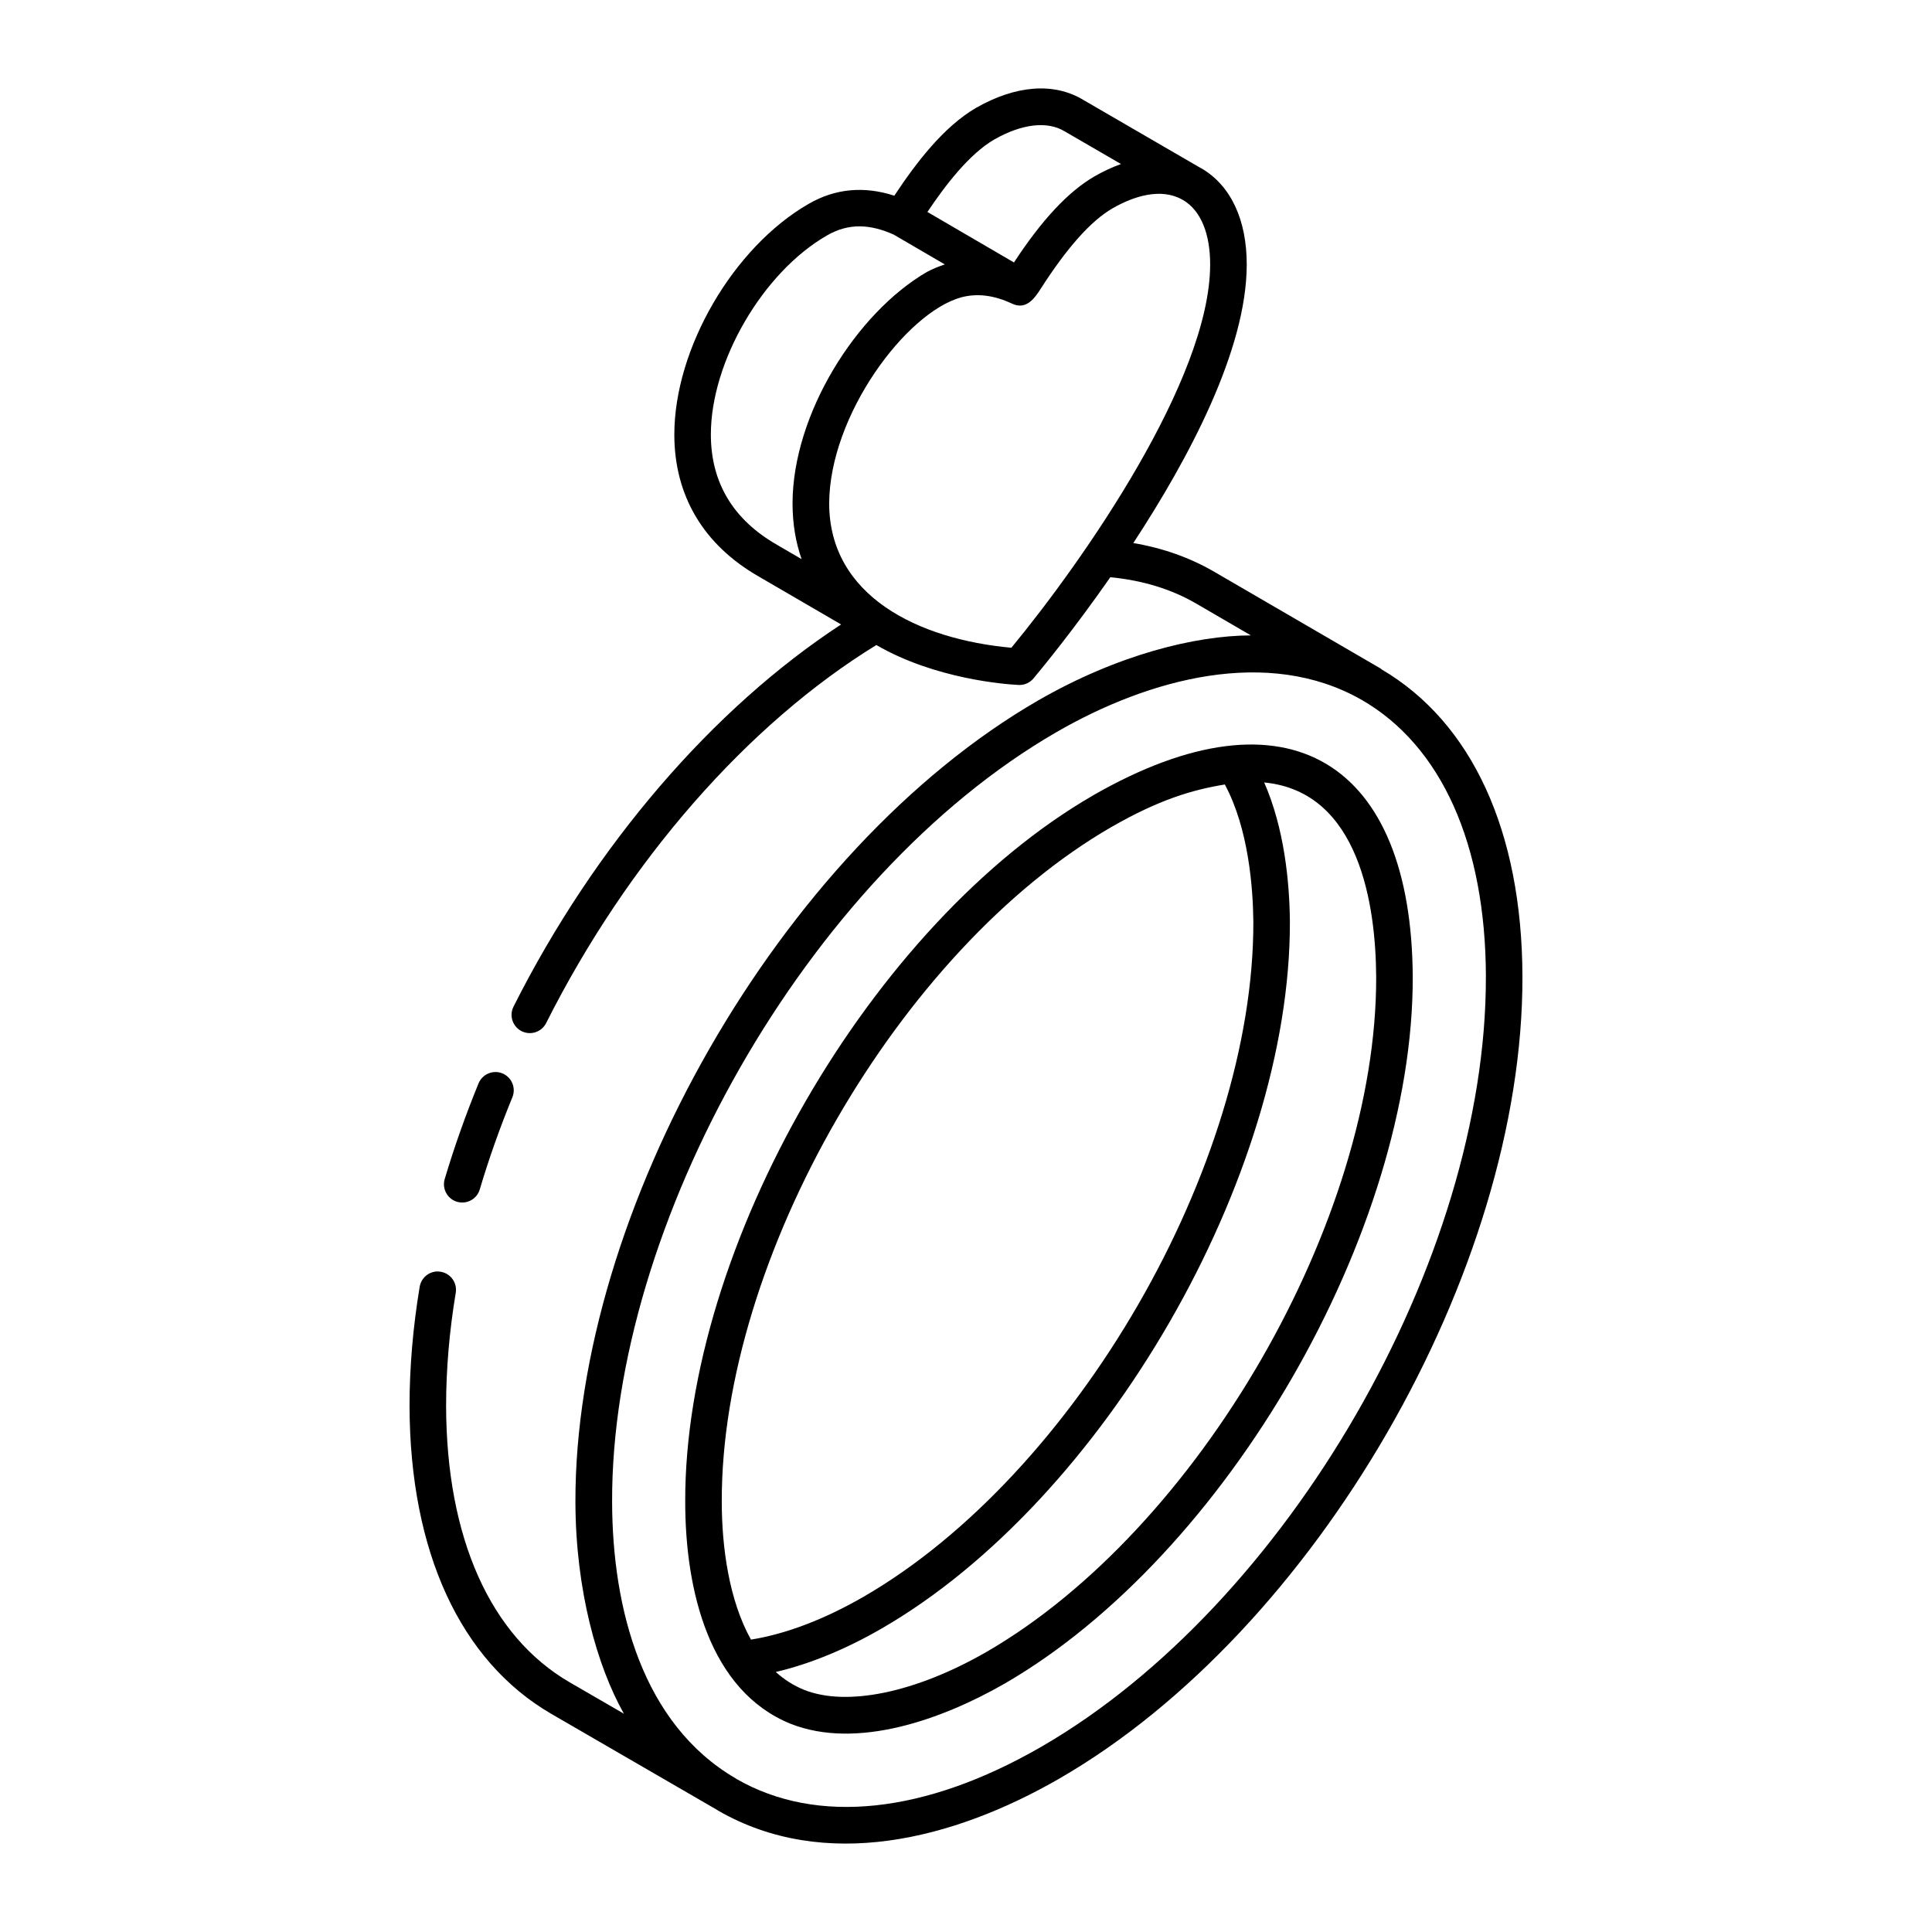
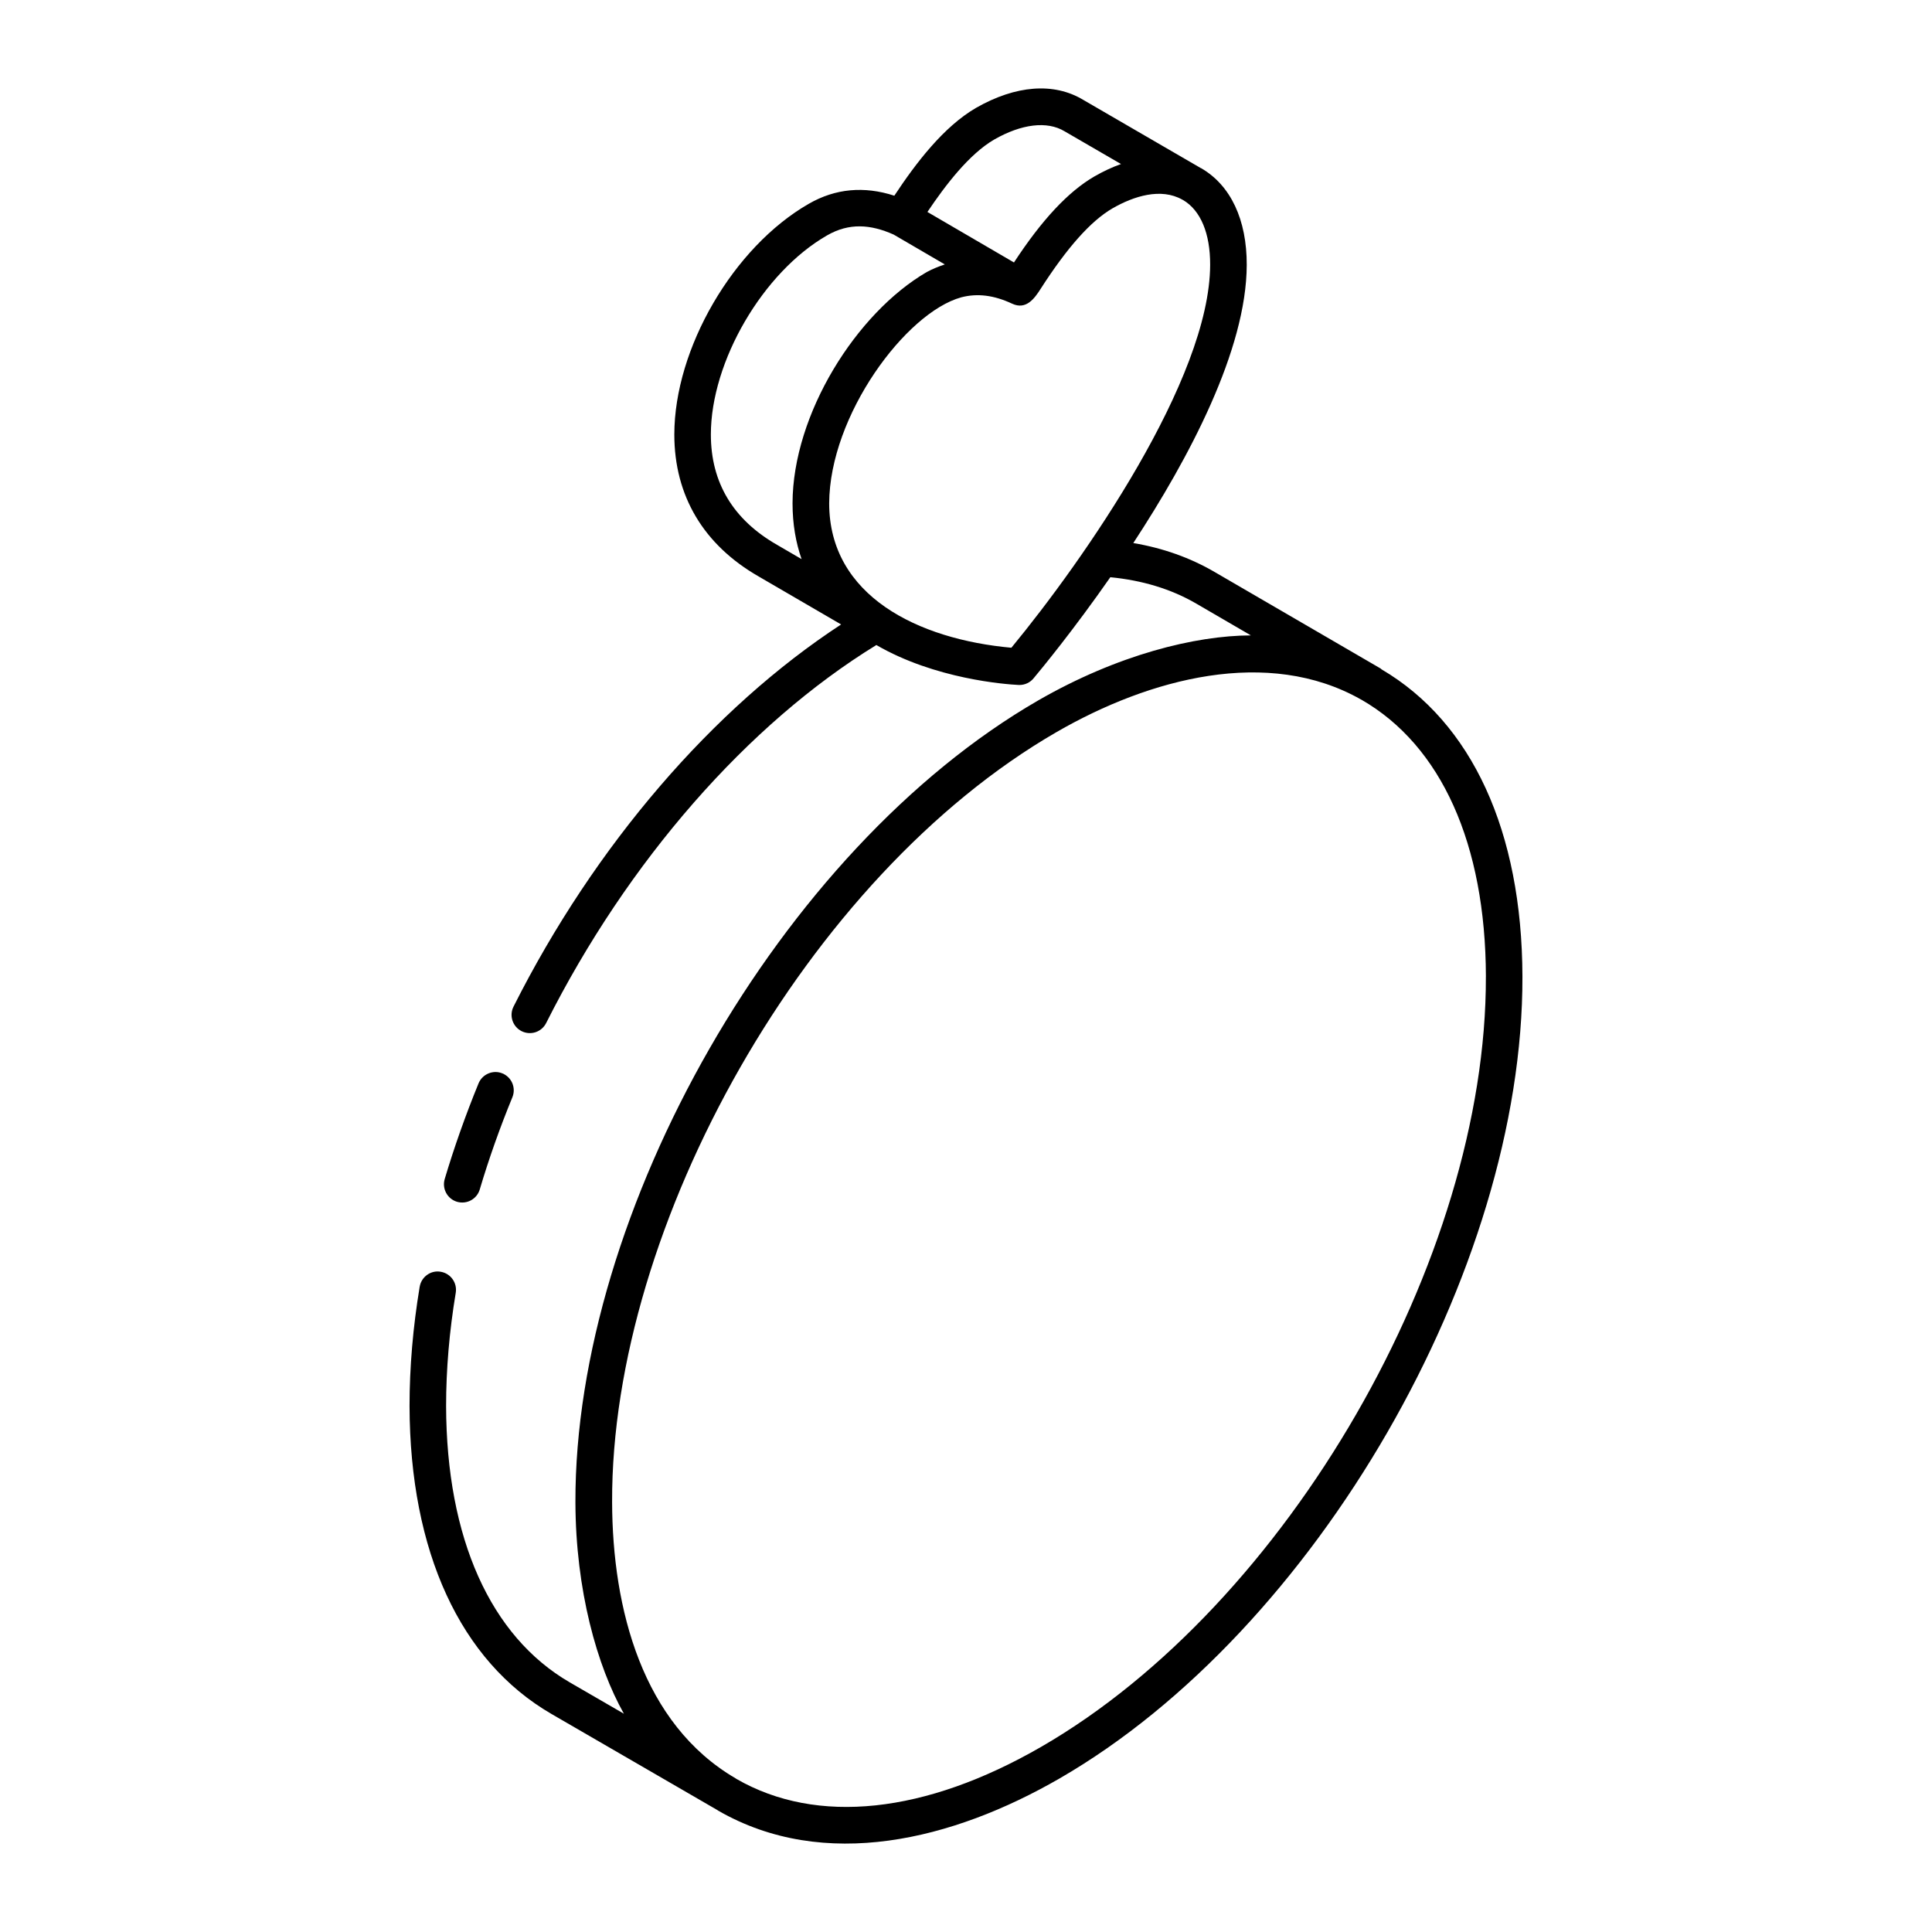
<svg xmlns="http://www.w3.org/2000/svg" fill="#000000" width="800px" height="800px" version="1.1" viewBox="144 144 512 512">
  <g>
    <path d="m255.22 484.99c-1.777 10.715-2.688 21.352-2.688 31.621 0.105 38.602 13.453 67.578 37.59 81.594l43.73 25.332c0.074 0.039 0.148 0.086 0.223 0.129 0.094 0.055 0.168 0.129 0.262 0.18 28.133 16.184 62.121 7.82 90.453-8.535 67.859-39.18 122.89-134.53 122.67-212.55-0.113-38.445-13.375-67.285-37.324-81.367-0.098-0.066-0.152-0.168-0.258-0.227l-0.008-0.008-43.969-25.566c-6.488-3.789-13.719-6.356-21.566-7.676 14.727-22.465 30-51.148 30.062-73.711 0.027-11.988-4.25-21.086-12.062-25.621-0.047-0.027-0.105-0.031-0.156-0.059-0.031-0.02-0.059-0.035-0.09-0.055l-31.062-18.027c-7.731-4.644-17.816-3.883-28.367 2.144-8.582 4.981-15.922 14.594-21.656 23.277-8.023-2.602-15.629-1.902-22.641 2.129-19.992 11.461-35.66 38.332-35.66 61.172 0 16.227 7.75 29.242 22.375 37.621l21.824 12.703c-33.93 22.184-65.305 58.535-86.816 101.28-1.203 2.391-0.246 5.297 2.148 6.504 2.402 1.199 5.301 0.234 6.5-2.152 21.633-42.973 53.434-79.266 87.508-100.18 15.578 9.035 34.219 10.406 37.68 10.582 0.086 0.004 0.16 0.004 0.246 0.004 1.43 0 2.793-0.629 3.707-1.73 2.164-2.582 10.625-12.844 20.371-26.828 8.438 0.82 16.121 3.113 22.785 7l14.465 8.418c-14.773 0.051-35.32 5.125-56.316 17.207-68.574 39.574-122.9 135.64-122.69 212.51 0.066 23.363 5.746 43.434 12.848 56.051l-14.352-8.312c-21.031-12.207-32.672-38.215-32.766-73.223 0-9.727 0.859-19.828 2.555-30.016 0.434-2.641-1.344-5.133-3.984-5.574-2.602-0.477-5.125 1.328-5.57 3.969zm152.27-304.02c7.258-4.144 14.004-4.953 18.602-2.195l14.988 8.695c-2.328 0.824-4.691 1.926-7.078 3.301-6.93 4.027-13.926 11.531-21.289 22.785l-22.938-13.383c4.809-7.164 11.109-15.371 17.715-19.203zm-75.105 78.18c0-19.363 13.812-43.035 30.809-52.777 5.832-3.356 11.508-2.941 17.629-0.211l13.559 7.91c-1.605 0.543-3.203 1.168-4.777 2.019-18.652 10.848-35.516 37.613-35.574 61.27 0 5.555 0.879 10.457 2.398 14.809l-6.508-3.789c-11.633-6.664-17.535-16.5-17.535-29.23zm79.637 56.508c-24.656-2.231-48.281-13.699-48.281-38.281 0.102-23.332 20.328-50.539 34.996-54.582 4.277-1.121 8.66-0.574 13.492 1.684 3.707 1.734 5.922-1.375 7.566-3.957 7-10.891 13.273-17.984 19.059-21.324 5.613-3.227 12.789-5.488 18.449-2.301l0.141 0.082c0.023 0.016 0.051 0.012 0.078 0.027 4.652 2.742 7.199 8.828 7.18 17.164-0.082 30.32-33.461 78.172-52.68 101.49zm125.75 87.125c0.207 74.926-52.645 166.5-117.82 204.13-30.77 17.773-59.457 20.797-80.773 8.531-0.055-0.031-0.098-0.074-0.152-0.105-0.02-0.012-0.027-0.027-0.047-0.039l-0.07-0.039c-24.625-14.387-32.621-44.801-32.695-73.203-0.27-73.34 51.559-165.82 117.8-204.06 24.641-14.227 56.016-22.605 80.664-8.621 0.043 0.027 0.094 0.043 0.137 0.066 21.156 12.176 32.859 38.219 32.965 73.34z" />
    <path d="m271.14 459.22c2.402-8.098 5.316-16.324 8.648-24.438 1.012-2.481-0.172-5.309-2.648-6.32-2.441-1.016-5.289 0.16-6.32 2.641-3.445 8.418-6.461 16.949-8.969 25.355-0.758 2.562 0.699 5.262 3.266 6.027 2.664 0.762 5.285-0.773 6.023-3.266z" />
-     <path d="m433.71 354.77c-58.805 33.961-108.32 119.7-108.12 187.21 0 23.414 6.34 50.129 27.969 58.859 17.652 6.949 40.32-1.262 56.711-10.684 58.812-34.016 108.32-119.8 108.12-187.32v-0.016c-0.316-56.492-32.711-77.887-84.68-48.055zm4.836 8.395c12.617-7.254 21.43-9.855 30.047-11.266 6.336 11.773 7.469 27.566 7.555 36.355 0.188 64.484-47.102 146.4-103.27 178.89-10.41 6.012-20.656 9.906-29.867 11.367-5.828-10.441-7.734-24.566-7.734-36.543-0.191-64.488 47.109-146.38 103.27-178.81zm-33.117 218.61c-18.914 10.875-37.062 14.516-48.293 10.07-2.82-1.137-5.309-2.738-7.551-4.754 8.973-2.094 18.547-6.012 28.129-11.559 58.812-34.008 108.32-119.79 108.12-187.32v-0.031c-0.102-10.598-1.508-24.723-6.809-36.82 25.422 2.445 29.566 32.965 29.676 51.516 0.191 64.484-47.105 146.41-103.27 178.9z" />
  </g>
</svg>